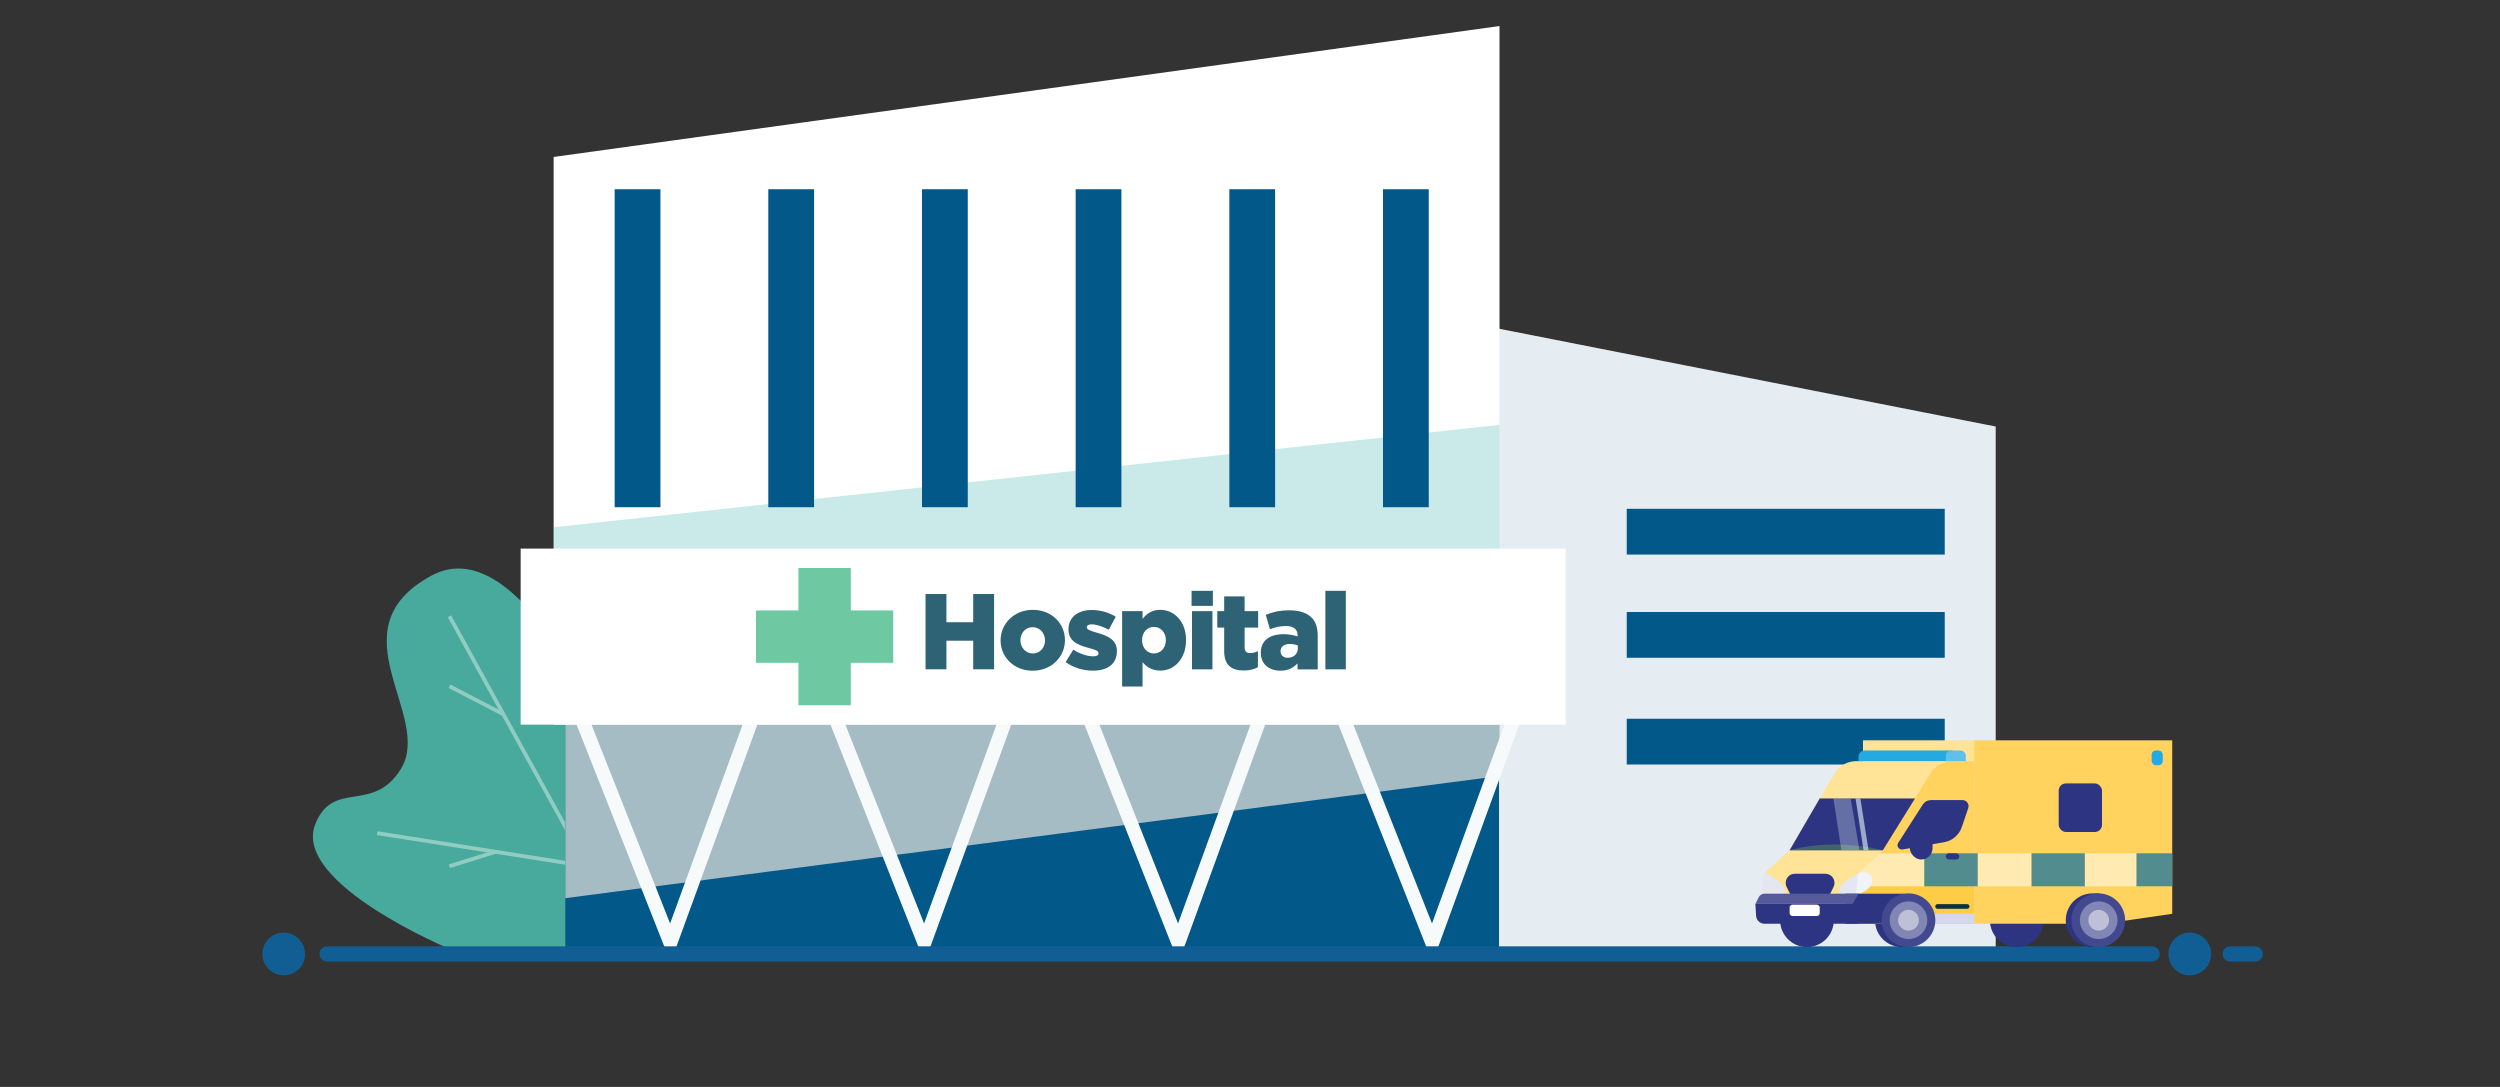
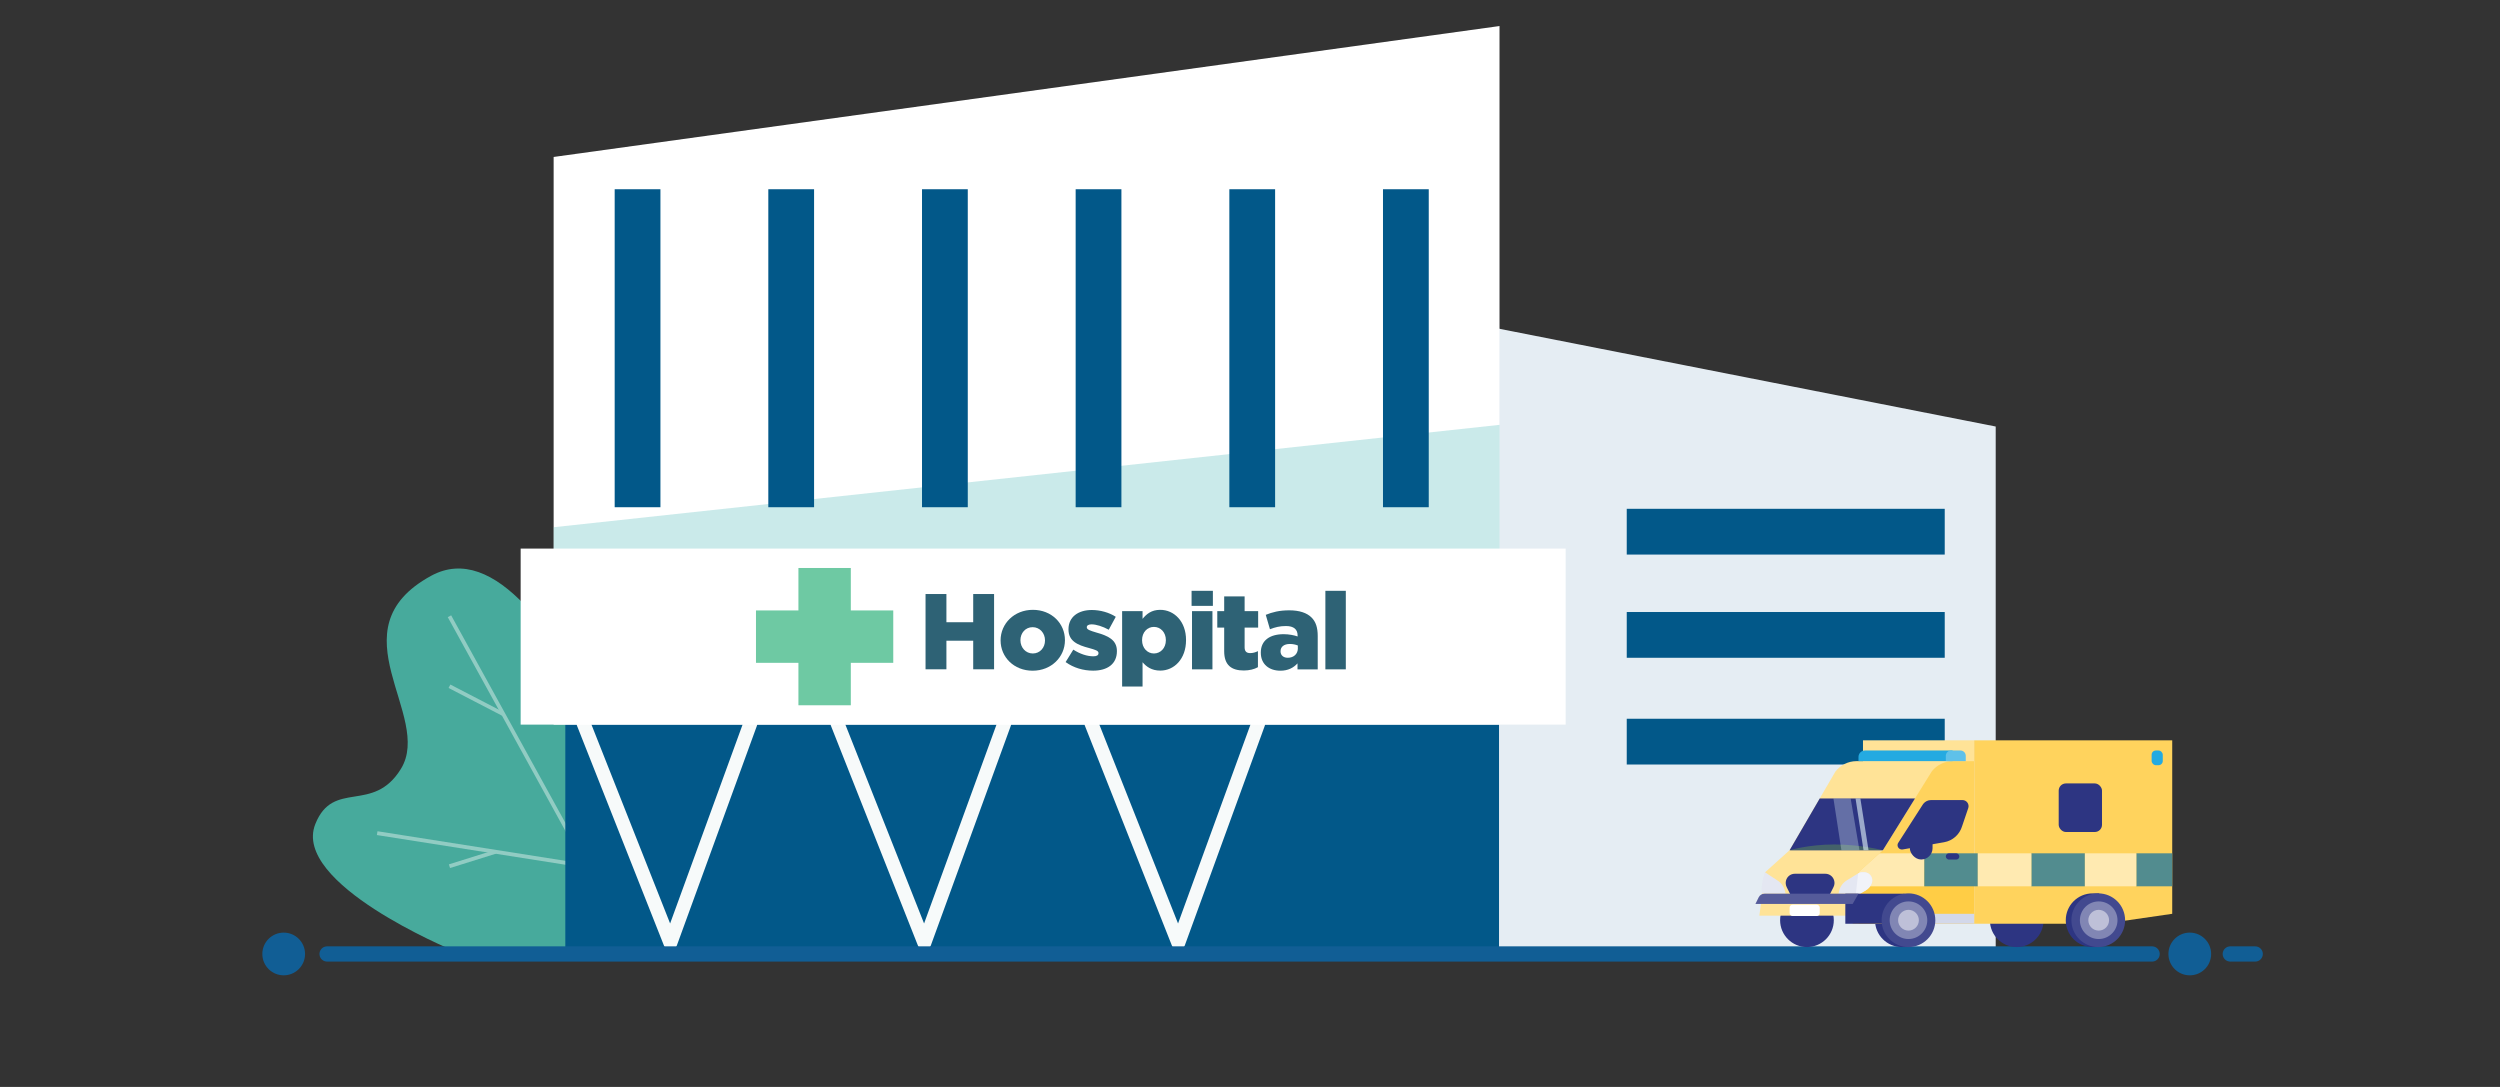
<svg xmlns="http://www.w3.org/2000/svg" viewBox="0 0 460 200">
  <rect x="0" y="0" width="460" height="200" fill="#333333" stroke="none" />
  <clipPath id="a">
    <path d="m387.31-261.4c0-33.72-27.33-61.05-61.05-61.05-2.89 0-5.73.22-8.52.6-5.28-4.86-10.97-9.29-17-13.24-3.54-20.29-21.23-35.71-42.53-35.71-12.81 0-24.3 5.58-32.21 14.43-25.24.59-48.71 8.33-68.47 21.26-5.01-2.03-10.48-3.16-16.23-3.16-23.85 0-43.18 19.33-43.18 43.18 0 7.89 2.13 15.28 5.82 21.64-19.48 11.01-32.64 31.9-32.64 55.87 0 29.49 19.91 54.32 47.01 61.82.62.99 1.26 1.97 1.91 2.94-.34 2.66-.53 5.37-.53 8.13 0 35.43 28.72 64.15 64.15 64.15 15.21 0 29.18-5.31 40.18-14.15 1.69.06 3.39.11 5.1.11 41.58 0 78.64-19.39 102.62-49.62 2.7 5.09 8.04 8.55 14.2 8.55 8.87 0 16.07-7.19 16.07-16.07s-6.82-15.66-15.37-16.03c6.4-13 10.71-27.22 12.48-42.22 16.94-10.85 28.19-29.83 28.19-51.44z" />
  </clipPath>
  <path d="m127.12 174.8s-24.56-81.54-47.8-68.85c-18.11 9.89.46 25.74-5.55 35.52-5.13 8.35-12.44 1.87-15.75 10.15-4.39 10.97 25.15 23.18 25.15 23.18z" fill="#47aa9c" />
  <path d="m82.7 113.39 32.08 58.29" fill="none" stroke="#91ccc3" stroke-miterlimit="10" stroke-width=".71" />
  <path d="m82.7 126.27 9.91 5.14" fill="none" stroke="#91ccc3" stroke-miterlimit="10" stroke-width=".71" />
  <path d="m91.18 156.73-8.48 2.65" fill="none" stroke="#91ccc3" stroke-miterlimit="10" stroke-width=".71" />
  <path d="m69.4 153.3 38.61 6.08" fill="none" stroke="#91ccc3" stroke-miterlimit="10" stroke-width=".71" />
  <path d="m219.37 173s15.08-32.32 34.86-33.28 21.67 33.28 21.67 33.28h-56.54z" fill="#47aa9c" />
  <path d="m367.21 174.95h-113v-118.72l113 22.25z" fill="#e5edf3" />
  <path d="m324.36 68.57h8.42v58.51h-8.42z" fill="#025889" transform="matrix(0 -1 1 0 230.75 426.4)" />
  <path d="m324.36 87.56h8.42v58.51h-8.42z" fill="#025889" transform="matrix(0 -1 1 0 211.76 445.39)" />
  <path d="m324.36 107.2h8.42v58.51h-8.42z" fill="#025889" transform="matrix(0 -1 1 0 192.12 465.03)" />
  <path d="m104.02 46.78h171.8v127.81h-171.8z" fill="#025889" transform="matrix(-1 -0 0 -1 379.84 221.37)" />
-   <path d="m104.02 165.26 171.89-22.48v-11.37h-171.89z" fill="#a6bcc4" />
  <path d="m200.81 133.08 16 40.43 14.7-40.37" fill="none" stroke="#f7fafa" stroke-linecap="round" stroke-linejoin="round" stroke-width="2.55" />
-   <path d="m247.54 133.08 16 40.43 14.7-40.37" fill="none" stroke="#f7fafa" stroke-linecap="round" stroke-linejoin="round" stroke-width="2.55" />
  <path d="m154.08 133.08 16 40.43 14.7-40.37" fill="none" stroke="#f7fafa" stroke-linecap="round" stroke-linejoin="round" stroke-width="2.55" />
  <path d="m107.36 133.08 15.99 40.43 14.71-40.37" fill="none" stroke="#f7fafa" stroke-linecap="round" stroke-linejoin="round" stroke-width="2.55" />
  <path d="m101.87 133.33h174.04v-128.54l-174.04 24.09z" fill="#fff" />
  <path d="m101.87 127.51h174.04v-49.34l-174.04 18.84z" fill="#55bdbc" opacity=".31" />
  <path d="m254.47 34.82h8.42v58.51h-8.42z" fill="#025889" />
  <path d="m226.2 34.82h8.42v58.51h-8.42z" fill="#025889" />
  <path d="m197.92 34.82h8.42v58.51h-8.42z" fill="#025889" />
  <path d="m169.65 34.82h8.42v58.51h-8.42z" fill="#025889" />
  <path d="m141.37 34.82h8.42v58.51h-8.42z" fill="#025889" />
  <path d="m113.1 34.82h8.42v58.51h-8.42z" fill="#025889" />
  <path d="m95.8 100.94h192.28v32.39h-192.28z" fill="#fff" />
  <path d="m146.91 104.51h9.64v25.26h-9.64z" fill="#6ec9a3" />
  <path d="m146.91 104.51h9.64v25.26h-9.64z" fill="#6ec9a3" transform="matrix(0 1 -1 0 268.87 -34.59)" />
  <g fill="#2e6275">
    <path d="m170.3 109.3h3.84v5.19h4.93v-5.19h3.84v13.85h-3.84v-5.26h-4.93v5.26h-3.84z" />
    <path d="m184.11 117.85v-.04c0-3.05 2.49-5.6 5.94-5.6s5.9 2.51 5.9 5.56v.04c0 3.05-2.49 5.6-5.94 5.6s-5.9-2.51-5.9-5.56zm8.17 0v-.04c0-1.31-.95-2.41-2.28-2.41s-2.24 1.09-2.24 2.38v.04c0 1.31.95 2.42 2.28 2.42s2.24-1.09 2.24-2.38z" />
    <path d="m196.08 121.81 1.41-2.28c1.23.81 2.57 1.23 3.68 1.23.65 0 .95-.2.95-.57v-.04c0-.42-.59-.59-1.72-.91-2.12-.55-3.8-1.27-3.8-3.42v-.04c0-2.28 1.82-3.54 4.29-3.54 1.56 0 3.19.46 4.41 1.25l-1.29 2.38c-1.11-.61-2.32-.99-3.17-.99-.57 0-.87.22-.87.51v.04c0 .42.61.61 1.74.95 2.12.59 3.8 1.33 3.8 3.4v.04c0 2.36-1.76 3.58-4.37 3.58-1.8 0-3.58-.51-5.07-1.58z" />
    <path d="m206.47 112.45h3.76v1.42c.73-.89 1.64-1.66 3.25-1.66 2.55 0 4.75 2.12 4.75 5.54v.04c0 3.48-2.2 5.6-4.73 5.6-1.62 0-2.57-.73-3.27-1.54v4.47h-3.76zm8.05 5.36v-.04c0-1.41-.97-2.42-2.2-2.42s-2.18 1.01-2.18 2.42v.04c0 1.42.97 2.43 2.18 2.43s2.2-.99 2.2-2.43z" />
    <path d="m219.25 108.71h3.92v2.77h-3.92zm.08 3.74h3.76v10.71h-3.76z" />
    <path d="m225.25 119.83v-4.35h-1.27v-3.03h1.27v-2.71h3.76v2.71h2.49v3.03h-2.49v3.62c0 .75.34 1.07 1.03 1.07.49 0 .97-.14 1.42-.36v2.95c-.67.38-1.56.61-2.61.61-2.26 0-3.6-.99-3.6-3.54z" />
    <path d="m231.99 120.09v-.04c0-2.22 1.68-3.36 4.2-3.36.99 0 1.96.2 2.57.42v-.18c0-1.11-.69-1.74-2.14-1.74-1.13 0-2 .22-2.95.59l-.77-2.65c1.21-.49 2.49-.83 4.33-.83s3.23.46 4.08 1.31c.81.79 1.15 1.9 1.15 3.4v6.16h-3.72v-1.11c-.73.81-1.74 1.35-3.15 1.35-2.04 0-3.6-1.17-3.6-3.3zm6.81-.82v-.5c-.38-.16-.91-.28-1.46-.28-1.09 0-1.72.53-1.72 1.33v.04c0 .73.55 1.17 1.33 1.17 1.09 0 1.86-.69 1.86-1.76z" />
    <path d="m243.87 108.71h3.76v14.45h-3.76z" />
  </g>
  <path d="m60.18 175.53h335.81" fill="none" stroke="#115e95" stroke-linecap="round" stroke-miterlimit="10" stroke-width="2.8" />
  <path d="m54.3 175.53h-.68" fill="none" stroke="#115e95" stroke-linecap="round" stroke-miterlimit="10" stroke-width="2.8" />
  <path d="m414.96 175.53h-4.59" fill="none" stroke="#115e95" stroke-linecap="round" stroke-miterlimit="10" stroke-width="2.8" />
  <circle cx="371.08" cy="169.32" fill="#2d3582" r="4.94" />
  <path d="m342.79 136.22h20.46v7.07h-20.46z" fill="#ffe397" />
  <path d="m399.69 136.22h-36.44v33.75h23.84l12.6-1.83z" fill="#ffd35d" />
  <path d="m351.16 164.37v9.89s.71 0-1.22 0c-2.73 0-4.94-2.21-4.94-4.94s2.21-4.94 4.94-4.94 1.22 0 1.22 0z" fill="#2d3582" />
  <path d="m386.26 164.37v9.89s.71 0-1.22 0c-2.73 0-4.94-2.21-4.94-4.94s2.21-4.94 4.94-4.94 1.22 0 1.22 0z" fill="#2d3582" />
  <circle cx="332.48" cy="169.32" fill="#2d3582" r="4.94" />
  <path d="m337.69 142.01-8.41 14.43-4.49 4.05-1.07 7.99h39.52v-28.43h-21.64c-1.54 0-2.99.73-3.92 1.96z" fill="#ffe397" />
  <path d="m355.47 141.9-9.02 14.54-4.49 4.05-1.07 9.48h22.35v-29.91h-3.94c-1.49 0-2.9.68-3.83 1.84z" fill="#ffd35d" />
  <path d="m341.96 160.49h21.29v9.48h-21.29z" fill="#ffcd45" />
  <path d="m354.07 163.08h-12.58l.47-2.59 3.87-3.48h8.24z" fill="#ffeab1" />
  <path d="m341.9 160.71-2.08 1.27c-.72.44-1.23 1.14-1.42 1.96l-.12.49h3.98l1-.57c.52-.3.93-.77 1.14-1.33.11-.3.13-.62.04-.92-.18-.66-.77-1.11-1.45-1.11h-.31c-.28 0-.55.08-.79.22z" fill="#e4e7f2" />
  <path d="m341.9 160.71-.42 3.72h.78s1-.58 1-.58c.52-.3.93-.77 1.14-1.33.11-.3.13-.62.04-.92-.18-.66-.77-1.11-1.45-1.11h-.31c-.28 0-.55.08-.79.22z" fill="#f1f3f9" />
  <path d="m324.79 160.52 2.22 1.46c.72.44 1.23 1.14 1.42 1.96l.12.49h-3.98s-.22 0-.22 0c-.52-.3.01-3.13.43-3.91z" fill="#e4e7f2" />
  <path d="m335.85 160.77h-5.6c-.76 0-1.42.5-1.62 1.23-.11.4-.07.83.11 1.21l.81 1.62c.29.57.87.93 1.51.93h3.99c.64 0 1.22-.36 1.51-.93l.81-1.62c.19-.37.23-.81.11-1.21-.2-.73-.87-1.23-1.62-1.23z" fill="#2d3582" />
  <path d="m339.54 164.44h10.9v5.53h-10.9z" fill="#2d3582" />
  <path d="m351.16 168.14h12.09v1.83h-12.09z" fill="#d3d8ea" />
-   <path d="m341.96 169.97h-17.29c-.82 0-1.5-.64-1.55-1.46l-.13-2.19h18.96v3.65z" fill="#2d3582" />
  <path d="m340.89 166.32h-17.89l.6-1.22c.2-.4.6-.66 1.05-.66h17.31z" fill="#555b9a" />
  <path d="m329.29 156.44h17.16l5.91-9.52h-17.53z" fill="#2d3582" />
  <path d="m353.88 147.9-4.56 7.11c-.46.58.04 1.41.77 1.29l7.62-1.33c1.58-.27 2.86-1.42 3.32-2.96l1.14-3.36c.21-.72-.33-1.44-1.08-1.44h-5.78c-.55 0-1.07.25-1.42.69z" fill="#2d3582" />
  <circle cx="351.16" cy="169.32" fill="#42498f" r="4.94" />
  <circle cx="351.16" cy="169.32" fill="#8186b4" r="3.46" />
  <circle cx="351.16" cy="169.32" fill="#bec0d8" r="1.91" />
  <circle cx="386.08" cy="169.32" fill="#42498f" r="4.94" />
  <circle cx="386.16" cy="169.32" fill="#8186b4" r="3.46" />
  <circle cx="386.16" cy="169.32" fill="#bec0d8" r="1.91" />
  <rect fill="#fff" height="2.09" rx=".54" width="5.54" x="329.29" y="166.46" />
  <path d="m329.29 156.44s3.47-1.06 8.25-1.06 8.92 1.06 8.92 1.06z" fill="#44626a" />
  <path d="m354.07 157.01h9.85v6.07h-9.85z" fill="#528c8f" />
  <path d="m373.76 157.01h9.85v6.07h-9.85z" fill="#528c8f" />
  <path d="m393.08 157.01h6.61v6.07h-6.61z" fill="#528c8f" />
  <path d="m363.92 157.01h9.85v6.07h-9.85z" fill="#ffeab1" />
  <path d="m383.63 157.01h9.45v6.07h-9.45z" fill="#ffeab1" />
  <rect fill="#2d3582" height="1.15" rx=".57" width="2.49" x="358.03" y="157.01" />
-   <path d="m356.51 166.79h5.45" fill="none" stroke="#0c333d" stroke-linecap="round" stroke-miterlimit="10" stroke-width=".85" />
  <rect fill="#2d3582" height="6.15" rx="2.09" width="4.18" x="351.41" y="152" />
  <path d="m338.82 156.44-1.47-9.52h3.17l1.62 9.52z" fill="#e5f6fa" opacity=".3" />
  <path d="m342.89 156.44-1.47-9.52h.89l1.5 9.52z" fill="#e5f6fa" opacity=".6" />
  <path d="m343.15 138.09h16.12v1.96h-17.31v-.77c0-.65.53-1.19 1.19-1.19z" fill="#24aae1" />
  <path d="m359.01 138.09h1.71c.54 0 .98.44.98.98v.98h-3.67v-.98c0-.54.44-.98.98-.98z" fill="#5fc1e9" />
  <rect fill="#2d3582" height="8.94" rx="1.33" width="7.97" x="378.8" y="144.15" />
  <rect fill="#24aae1" height="2.71" rx=".78" width="2.05" x="395.9" y="138.09" />
  <g clip-path="url(#a)">
    <path d="m117.56 70.76c6.33-53.14 19.3-163.81 25.55-215.68 3.58-28.45 27.43-51.87 55.9-55.36 2.38-.38 4.91-.44 7.31-.59.04 12.87.08-28.82.12 28.86 0 57.68-.01 15.99-.02 28.86h-.02-.03s-.06 0-.06 0c-.28.02-.58-.11-.85-.07-.31.03-.65-.06-.96.03-.4-.02-.8.12-1.21.14-3.25.81-6.1 3.46-6.84 6.88-.1.27-.26 1.11-.31 1.4-9.42 49.75-30.44 160.6-40.08 211.44-5.47 24.33-40.51 19.07-38.51-5.92z" fill="#f5d2c8" />
    <path d="m302.46 75.22c-9.85-51.92-30.66-161.78-40.27-212.44-.77-3.95-4.21-7.2-8.17-7.43-.31-.08-.65 0-.96-.03-.23-.04-.49.07-.73.07h-.12-.06s-.03 0-.03 0h-.02c0-12.87-.01 28.82-.02-28.86.16-57.73-.15-15.96.23-28.85 9.87.26 19.65 2.72 28.45 7.2 18.56 9.44 32.02 28.16 34.65 48.74 1.29 10.1 8.38 70.73 9.74 82.05 0 0 15.8 133.63 15.8 133.63 1.27 10.69-6.38 20.38-17.07 21.65-10.22 1.21-19.53-5.78-21.44-15.73z" fill="#f5d2c8" />
    <path d="m317.92 112.48h-181.37l1.55-65.09c2.04-23.87 7.27-47.36 15.55-69.84l.19-.53c10.61-28.8 38.05-47.93 68.74-47.93h9.43c30.63 0 58.02 19.05 68.68 47.76 8.51 22.93 13.85 46.93 15.85 71.31z" fill="#40caeb" />
  </g>
  <circle cx="402.92" cy="175.53" fill="#115e95" r="3.93" />
  <circle cx="52.2" cy="175.53" fill="#115e95" r="3.93" />
</svg>